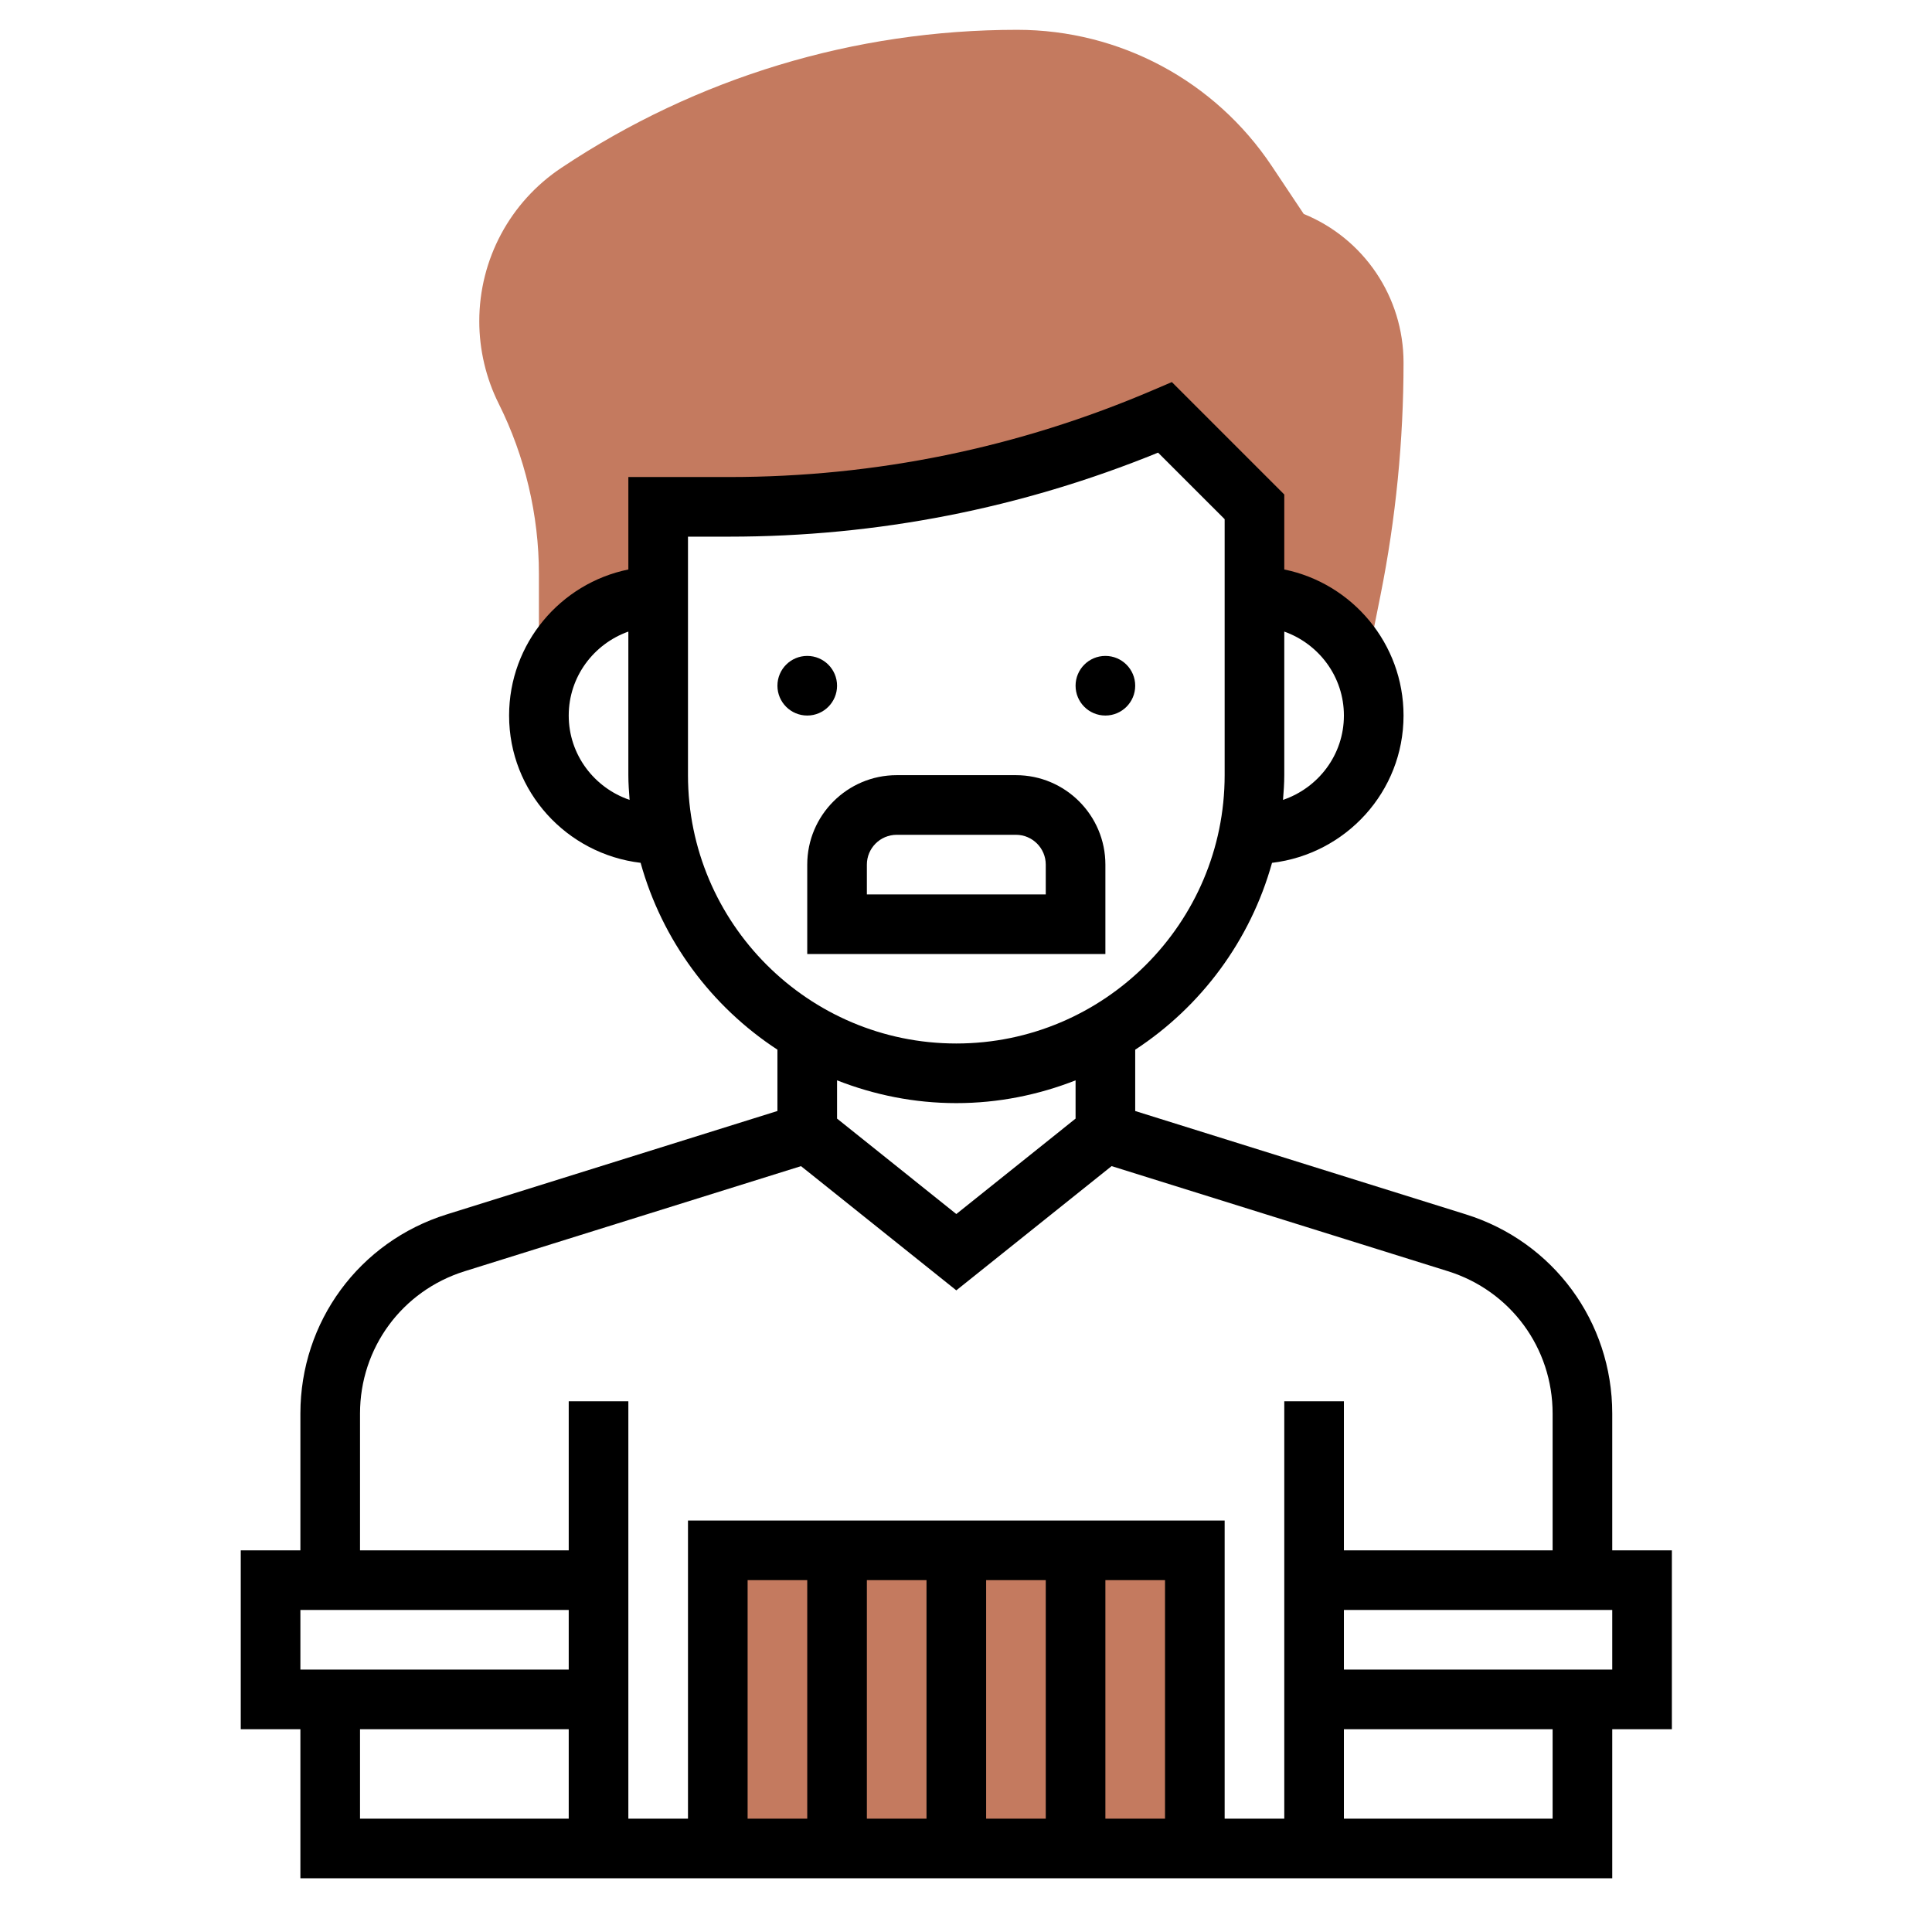
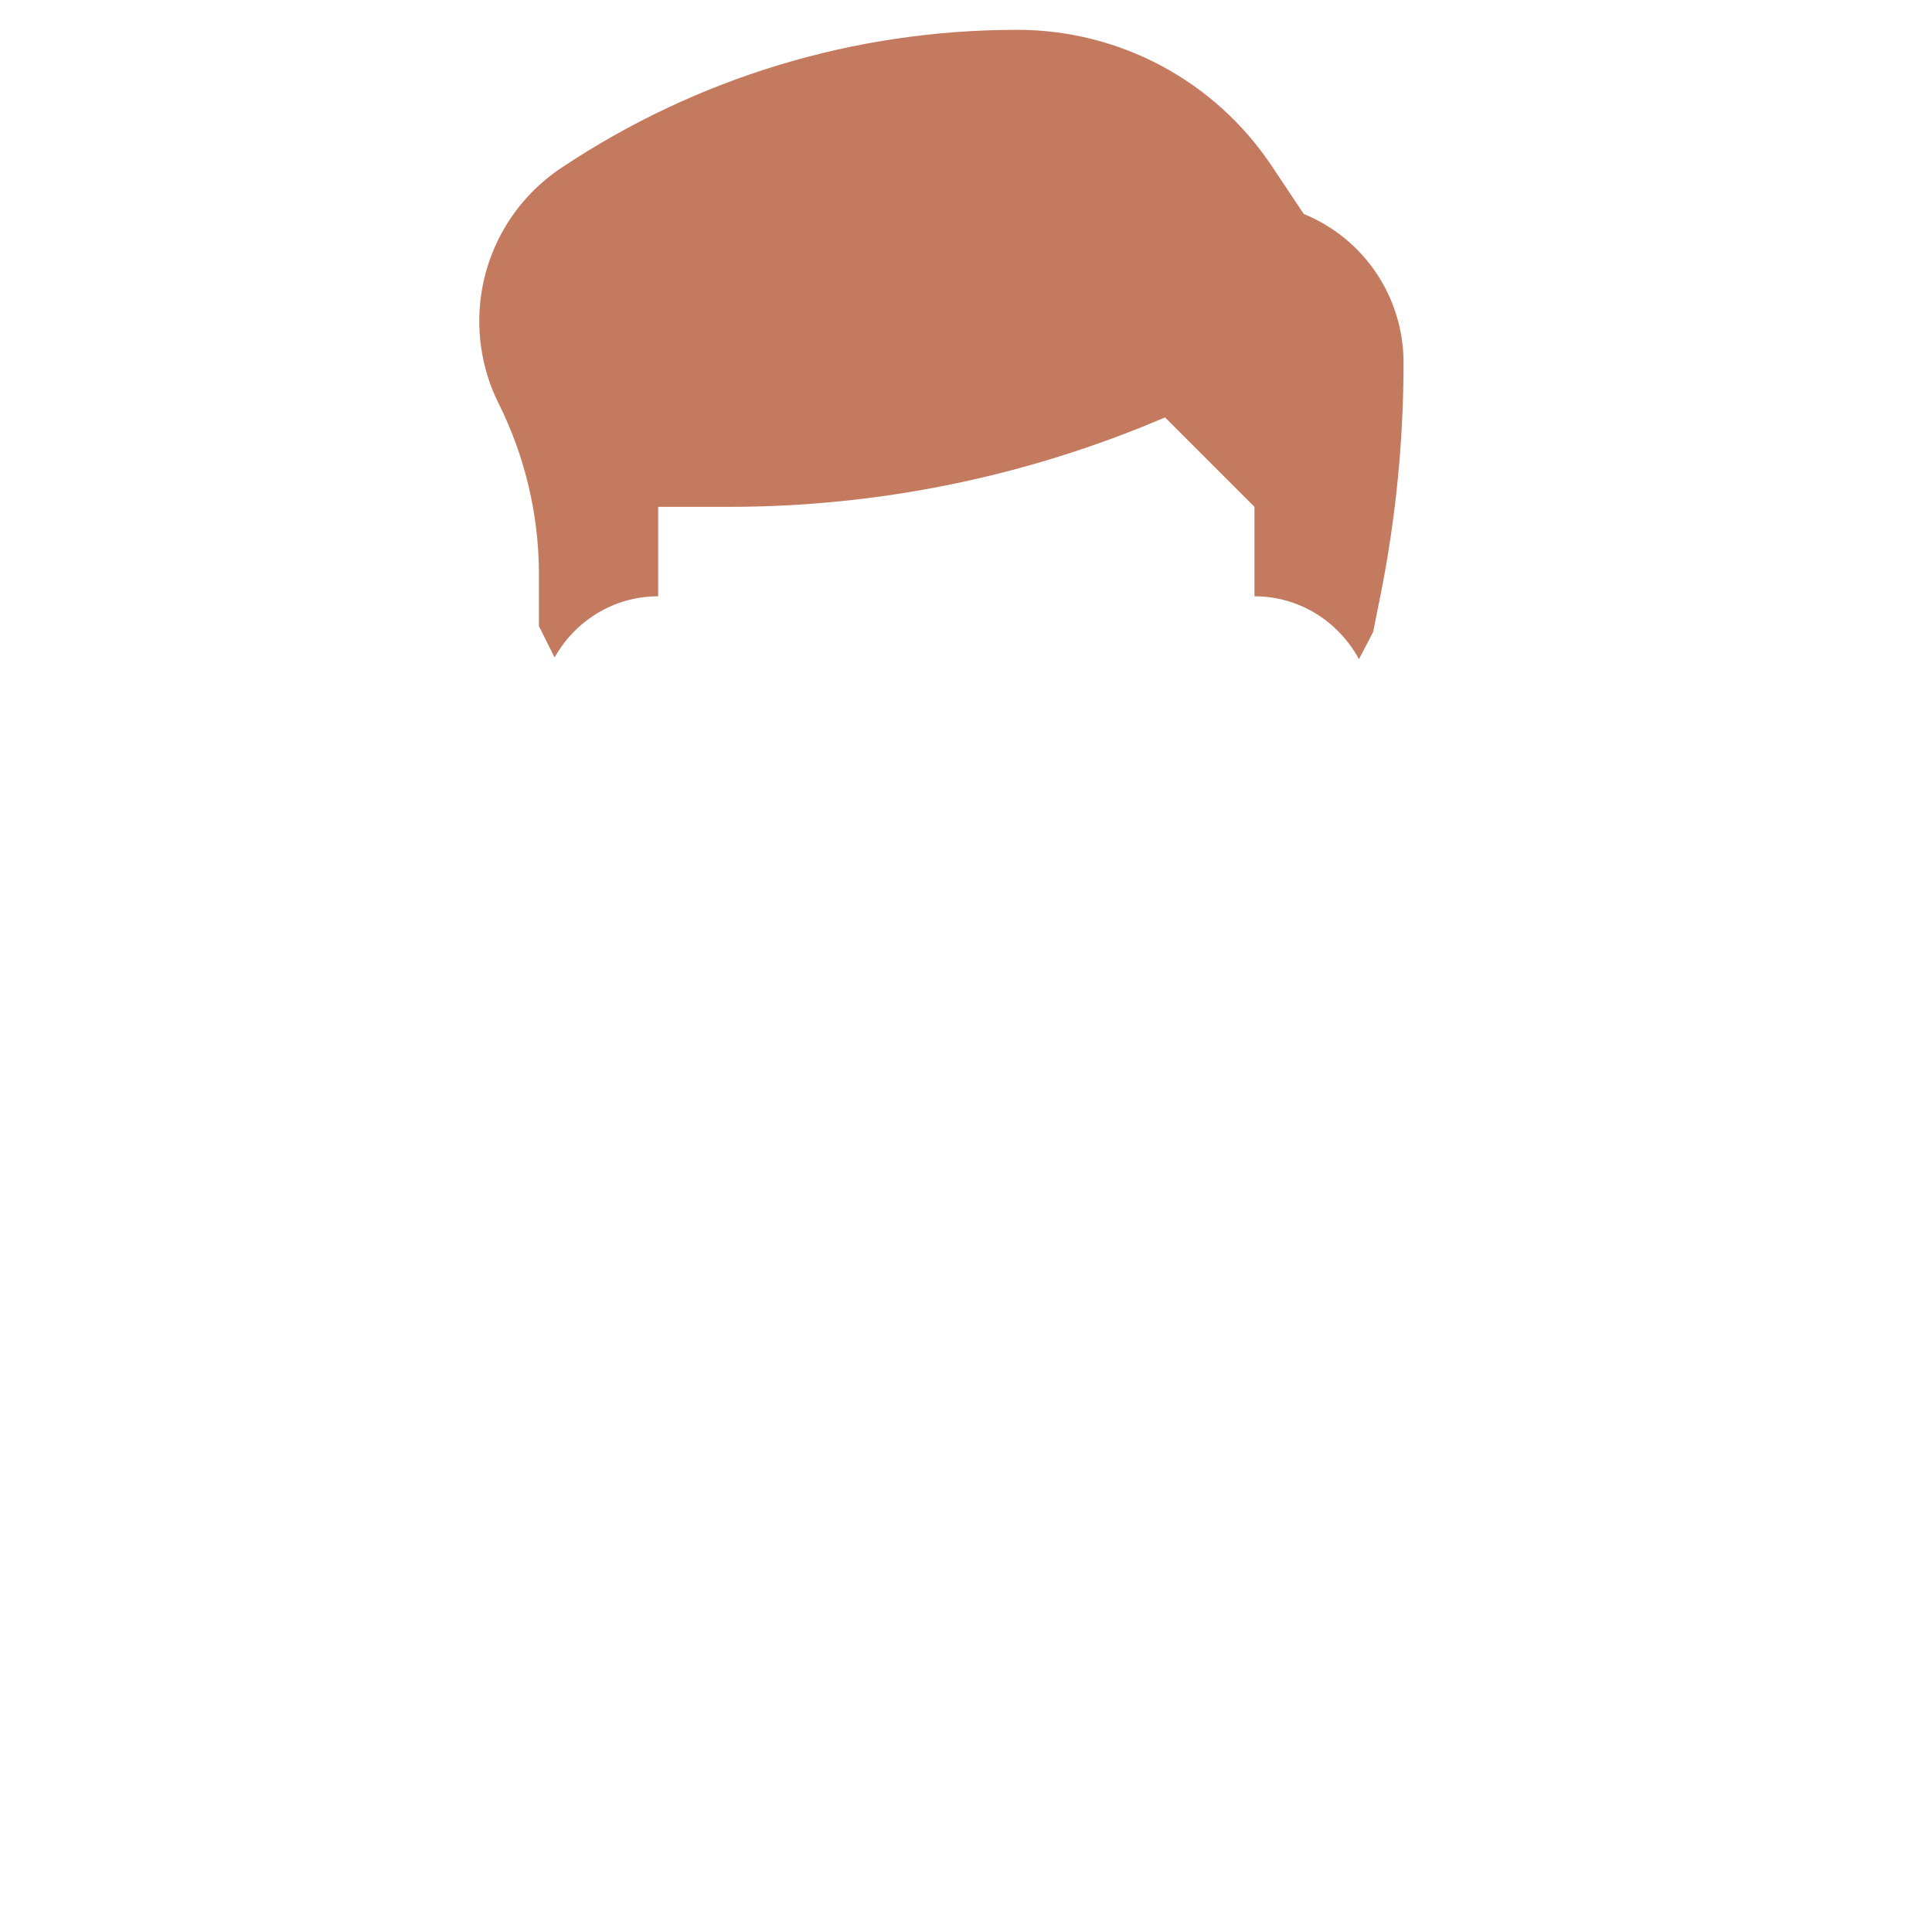
<svg xmlns="http://www.w3.org/2000/svg" width="81" height="80" viewBox="0 0 81 80" fill="none">
-   <path d="M50.094 65H30.094V77.5H50.094V65Z" fill="#C47A5F" />
  <path d="M54.659 8.97L53.322 6.965C50.936 3.386 46.944 1.25 42.645 1.25C35.821 1.25 29.214 3.251 23.538 7.035C21.381 8.471 20.094 10.877 20.094 13.469C20.094 14.664 20.376 15.86 20.91 16.927C22.011 19.131 22.594 21.598 22.594 24.06V26.25L23.251 27.566C24.109 26.041 25.721 25 27.594 25V21.25H30.574C36.855 21.25 43.07 19.974 48.844 17.5L52.594 21.25V25C54.495 25 56.129 26.074 56.975 27.637L57.57 26.495L57.879 24.95C58.519 21.749 58.844 18.469 58.844 15.203C58.844 12.45 57.18 9.999 54.659 8.97Z" fill="#C47A5F" />
-   <path d="M46.344 30C47.034 30 47.594 29.44 47.594 28.75C47.594 28.06 47.034 27.5 46.344 27.5C45.653 27.5 45.094 28.06 45.094 28.75C45.094 29.44 45.653 30 46.344 30Z" fill="black" />
-   <path d="M33.844 30C34.534 30 35.094 29.44 35.094 28.75C35.094 28.06 34.534 27.5 33.844 27.5C33.153 27.5 32.594 28.06 32.594 28.75C32.594 29.44 33.153 30 33.844 30Z" fill="black" />
-   <path d="M70.094 65H67.594V59.264C67.594 55.415 65.126 52.059 61.454 50.913L47.594 46.581V44.01C50.356 42.204 52.424 39.431 53.33 36.176C56.426 35.806 58.844 33.194 58.844 30C58.844 26.983 56.693 24.457 53.844 23.876V20.733L49.13 16.019L48.351 16.352C42.701 18.773 36.721 20 30.574 20H26.344V23.876C23.495 24.457 21.344 26.981 21.344 30C21.344 33.194 23.761 35.806 26.858 36.175C27.762 39.431 29.831 42.203 32.594 44.009V46.58L18.735 50.913C15.061 52.059 12.594 55.415 12.594 59.264V65H10.094V72.5H12.594V78.75H67.594V72.5H70.094V65ZM56.344 30C56.344 31.646 55.27 33.034 53.791 33.536C53.818 33.193 53.844 32.85 53.844 32.5V26.48C55.295 26.997 56.344 28.372 56.344 30ZM23.844 30C23.844 28.372 24.892 26.997 26.344 26.48V32.5C26.344 32.85 26.37 33.193 26.396 33.536C24.918 33.034 23.844 31.646 23.844 30ZM28.844 32.5V22.5H30.574C36.778 22.5 42.821 21.315 48.553 18.977L51.344 21.767V32.5C51.344 38.704 46.296 43.75 40.094 43.75C33.891 43.75 28.844 38.704 28.844 32.5ZM40.094 46.25C41.859 46.25 43.541 45.904 45.094 45.295V46.899L40.094 50.9L35.094 46.899V45.295C36.646 45.904 38.329 46.25 40.094 46.25ZM15.094 59.264C15.094 56.515 16.856 54.119 19.48 53.299L33.583 48.892L40.094 54.1L46.605 48.891L60.708 53.298C63.331 54.119 65.094 56.515 65.094 59.264V65H56.344V58.75H53.844V76.25H51.344V63.75H28.844V76.25H26.344V58.75H23.844V65H15.094V59.264ZM36.344 66.25H38.844V76.25H36.344V66.25ZM33.844 76.25H31.344V66.25H33.844V76.25ZM41.344 66.25H43.844V76.25H41.344V66.25ZM46.344 66.25H48.844V76.25H46.344V66.25ZM12.594 67.5H23.844V70H12.594V67.5ZM15.094 72.5H23.844V76.25H15.094V72.5ZM65.094 76.25H56.344V72.5H65.094V76.25ZM67.594 70H56.344V67.5H67.594V70Z" fill="black" />
-   <path d="M46.344 36.25C46.344 34.182 44.661 32.5 42.594 32.5H37.594C35.526 32.5 33.844 34.182 33.844 36.25V40H46.344V36.25ZM43.844 37.5H36.344V36.25C36.344 35.56 36.905 35 37.594 35H42.594C43.282 35 43.844 35.56 43.844 36.25V37.5Z" fill="black" />
</svg>